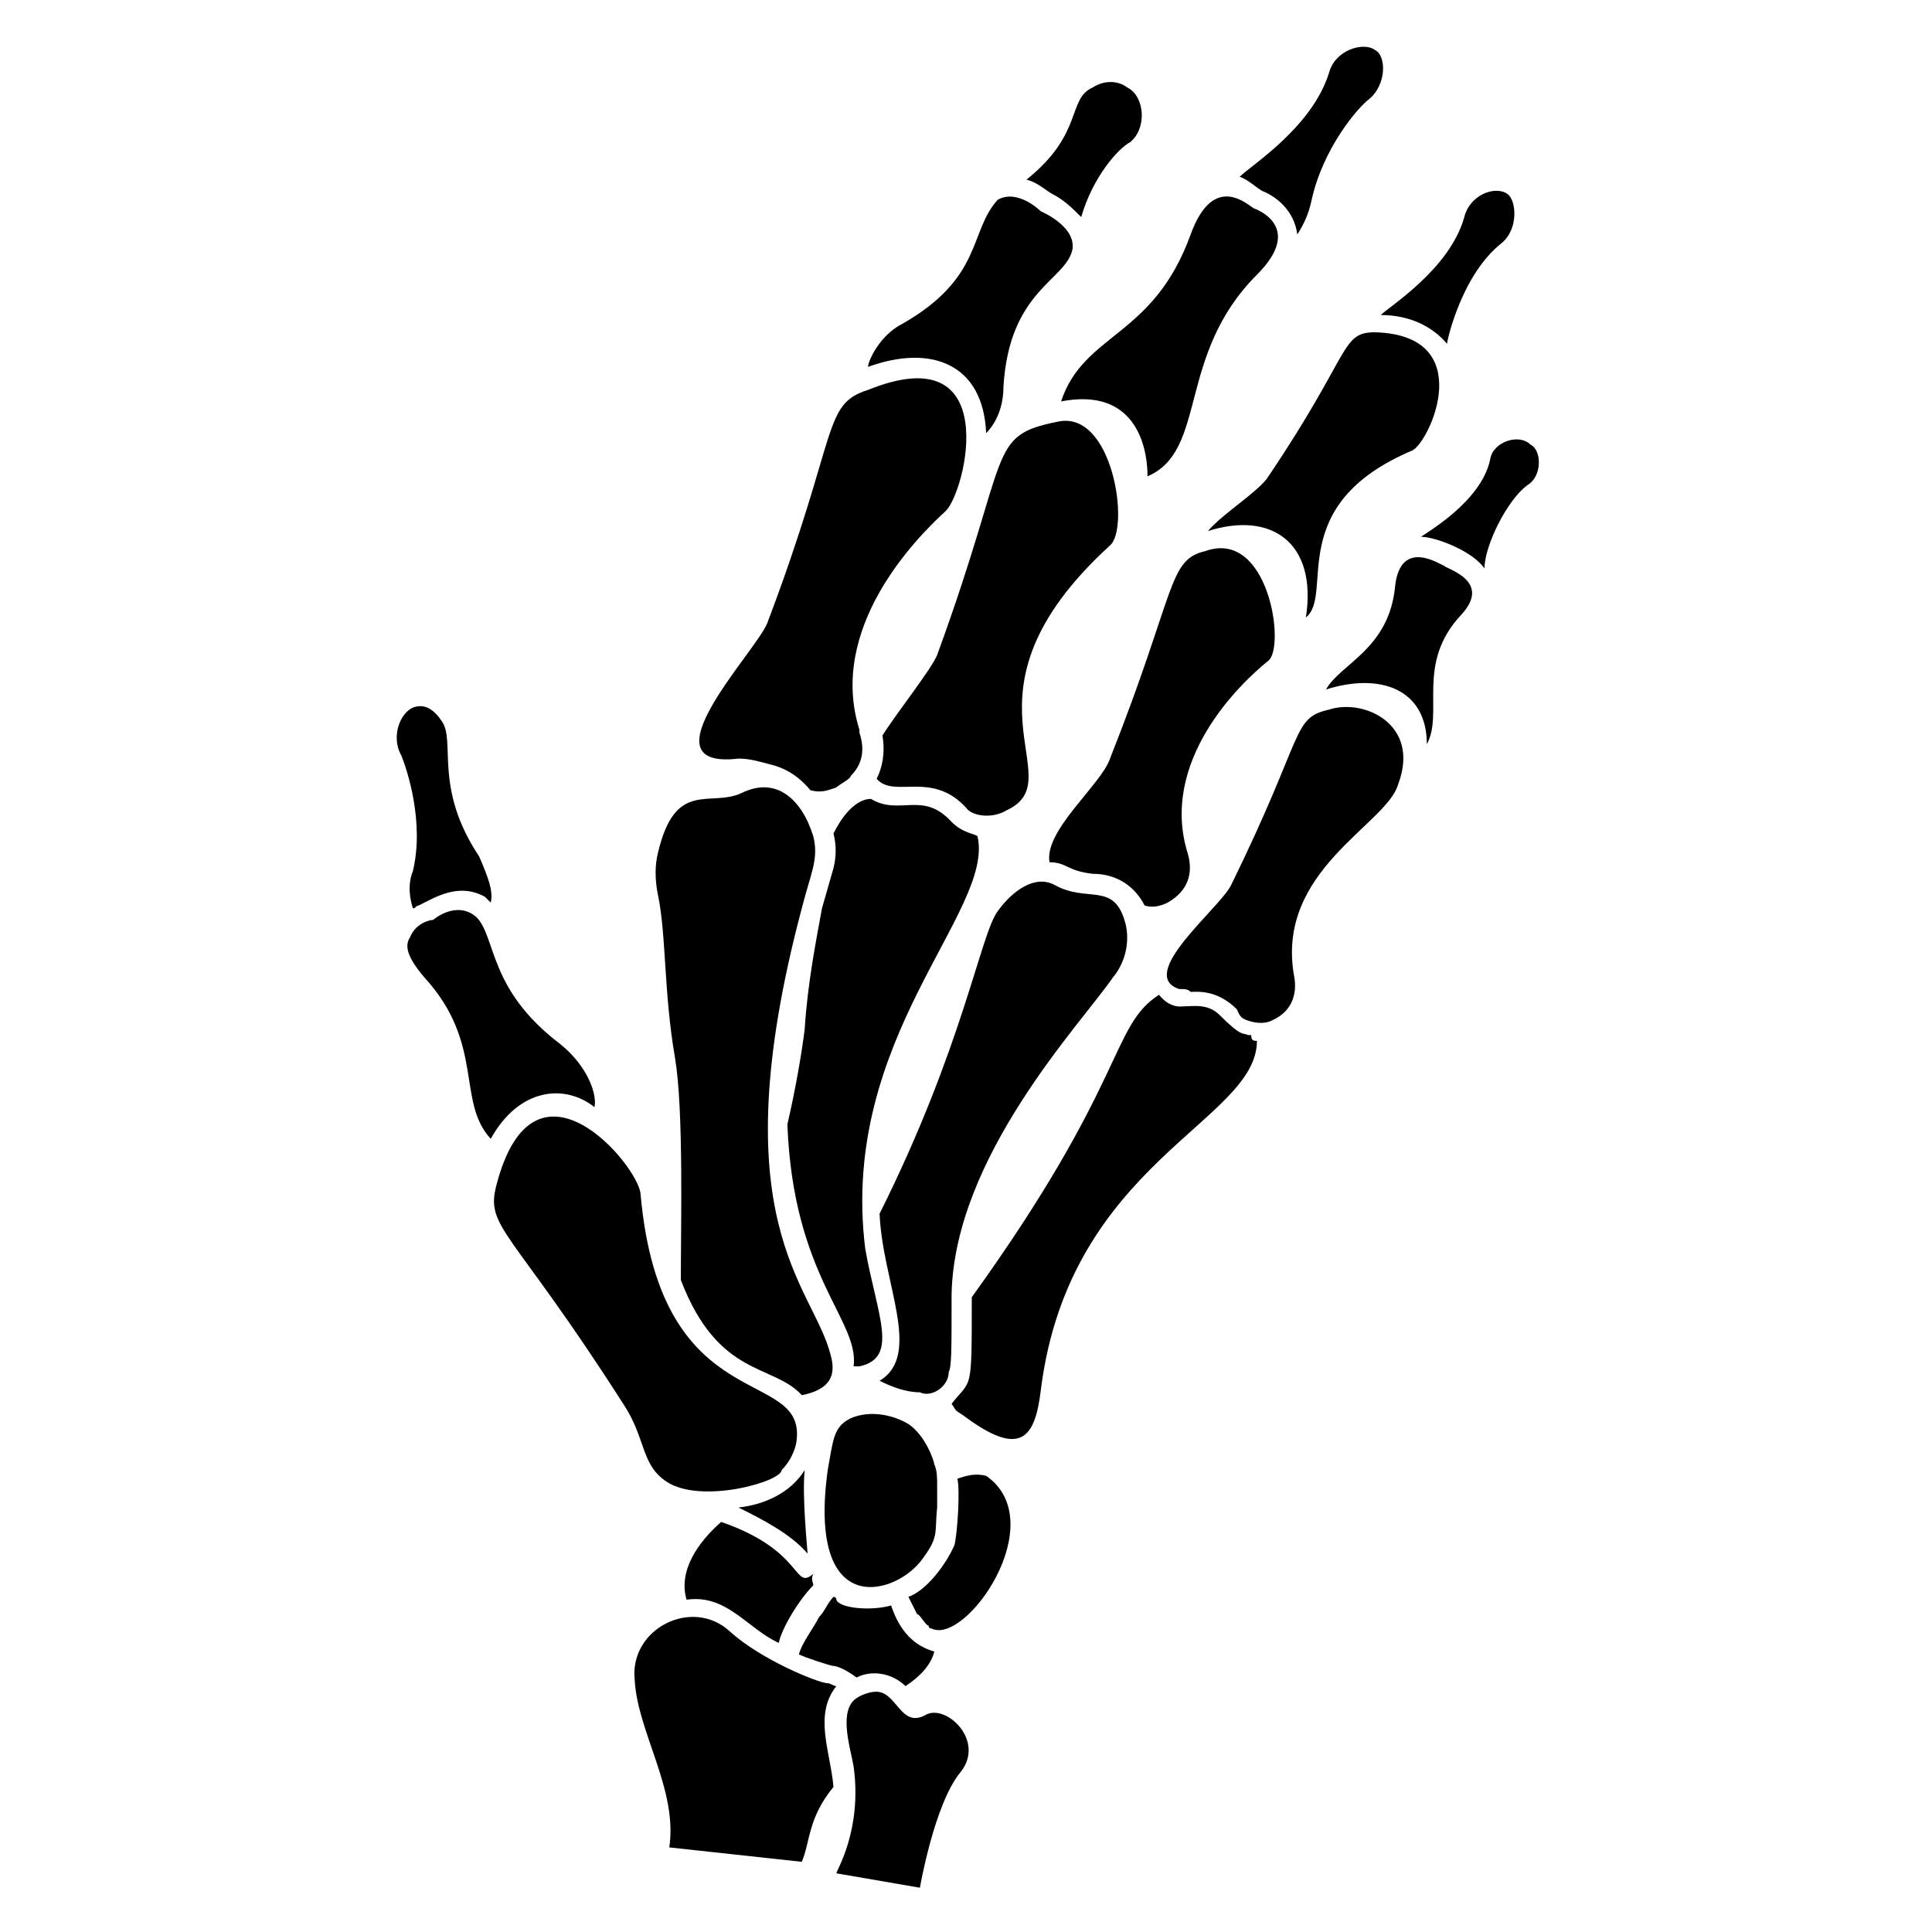
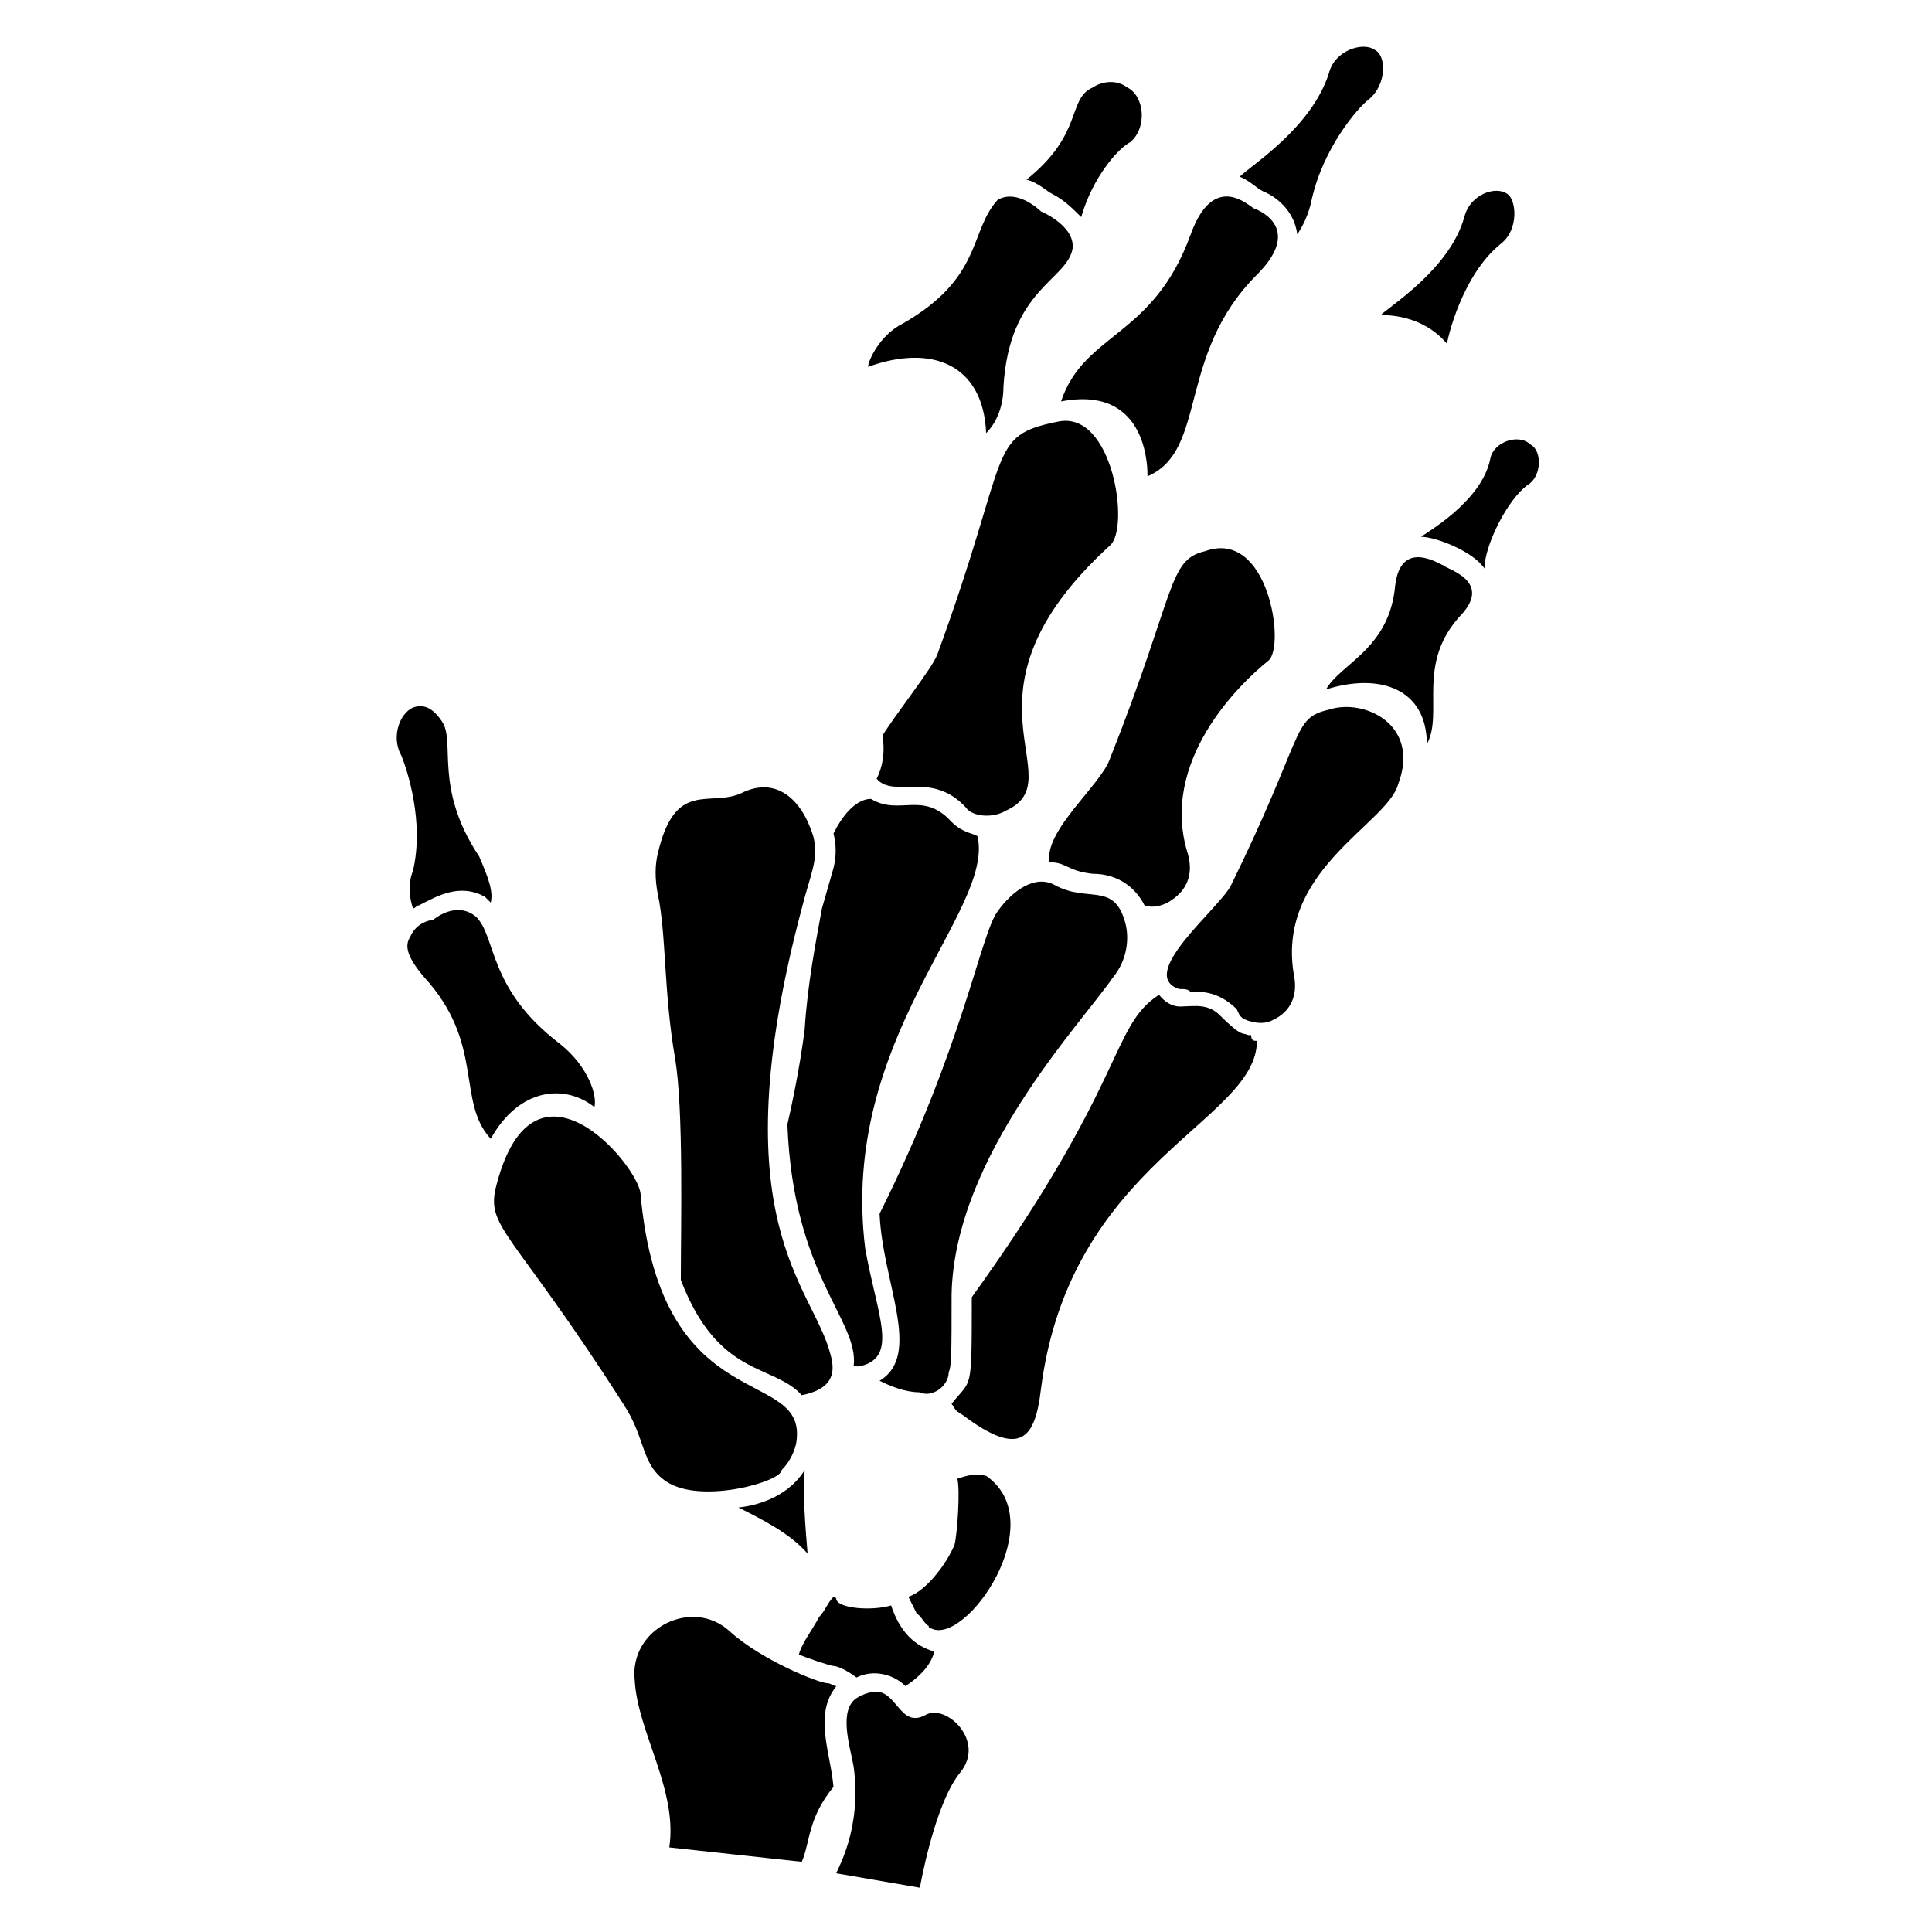
<svg xmlns="http://www.w3.org/2000/svg" fill="#000000" width="800px" height="800px" version="1.1" viewBox="144 144 512 512">
  <g>
    <path d="m301.53 437.4c-7.633-6.106-19.848-5.344-27.48 8.398-9.16-9.922-1.527-25.191-17.559-42.746-4.582-5.344-5.344-8.398-3.816-10.688 1.527-3.816 5.344-4.582 6.106-4.582 0 0 6.106-5.344 11.449-0.762 5.344 5.344 3.055 19.082 22.137 33.586 7.637 6.106 9.926 13.738 9.164 16.793z" />
    <path d="m428.24 209.93c-1.527 8.398-16.793 10.688-18.32 36.641 0 4.582-1.527 9.16-4.582 12.215-0.762-18.32-14.504-23.664-31.297-17.559 0-1.527 3.055-8.398 9.16-11.449 21.375-12.215 17.559-24.426 25.191-32.824 5.344-3.055 11.449 3.055 11.449 3.055 0-0.004 9.16 3.812 8.398 9.922z" />
    <path d="m477.1 216.8c-21.375 21.375-12.977 46.562-29.008 53.434 0-0.762 0.762-24.426-22.902-19.848 6.106-18.32 24.426-16.793 34.352-44.273 6.106-16.793 15.266-7.633 16.793-6.871 0 0 13.742 4.578 0.766 17.559z" />
    <path d="m531.29 306.87c-12.215 12.977-4.582 25.953-9.16 34.352 0-14.504-12.215-19.082-26.719-14.504 3.816-6.871 16.793-10.688 18.32-27.48 1.527-12.977 12.215-5.344 12.977-5.344 0.004 0.762 12.98 3.816 4.582 12.977z" />
    <path d="m364.88 617.55c-6.871 8.398-6.106 14.504-8.398 19.848l-35.113-3.816c2.289-15.266-8.398-30.535-9.16-44.273-1.527-13.742 15.266-22.137 25.191-12.977 8.398 7.633 23.664 13.742 25.953 13.742 0.762 0 1.527 0.762 2.289 0.762-6.102 7.633-1.523 17.555-0.762 26.715z" />
    <path d="m398.47 613.73c-6.871 8.398-10.688 30.535-10.688 30.535l-22.137-3.816c0-0.762 6.871-11.449 4.582-28.242-0.762-4.582-3.816-13.742 0-17.559 1.527-1.527 4.582-2.289 5.344-2.289 6.106-0.762 6.871 9.922 13.742 6.106 5.34-3.055 16.027 6.871 9.156 15.266z" />
    <path d="m274.05 383.2-1.527-1.527c-6.871-3.816-12.977 0-17.559 2.289-0.762 0-0.762 0.762-1.527 0.762-0.762-2.289-1.527-6.106 0-9.922 3.055-12.977-1.527-26.719-3.055-30.535-3.055-5.344 0-12.215 3.816-12.977 3.055-0.762 5.344 1.527 6.871 3.816 3.816 5.344-2.289 17.559 9.922 35.879 2.293 5.348 3.82 9.164 3.059 12.215z" />
    <path d="m506.87 170.23c-3.055 2.289-12.215 12.977-15.266 26.719-0.762 3.816-2.289 6.871-3.816 9.16-0.762-6.106-5.344-9.922-9.16-11.449-1.527-0.762-3.816-3.055-6.106-3.816 3.055-3.055 19.082-12.977 23.664-27.48 1.527-6.106 9.16-8.398 12.215-6.106 3.051 1.523 3.051 9.156-1.531 12.973z" />
    <path d="m541.98 208.4c-10.688 8.398-14.504 25.953-14.504 26.719-3.816-4.582-9.922-7.633-17.559-7.633 2.289-2.289 18.32-12.215 22.137-25.953 1.527-6.106 8.398-8.398 11.449-6.106 2.293 1.523 3.059 9.156-1.523 12.973z" />
-     <path d="m548.85 272.52c-5.344 3.816-11.449 16.031-11.449 22.137-3.055-4.582-12.977-8.398-16.793-8.398 0.762-0.762 16.031-9.16 18.32-20.609 0.762-4.582 7.633-6.871 10.688-3.816 3.051 1.527 3.051 8.398-0.766 10.688z" />
+     <path d="m548.85 272.52c-5.344 3.816-11.449 16.031-11.449 22.137-3.055-4.582-12.977-8.398-16.793-8.398 0.762-0.762 16.031-9.16 18.32-20.609 0.762-4.582 7.633-6.871 10.688-3.816 3.051 1.527 3.051 8.398-0.766 10.688" />
    <path d="m443.51 181.68c-3.051 1.527-9.922 9.16-12.977 19.848-2.289-2.289-4.582-4.582-7.633-6.106-1.527-0.762-3.816-3.055-6.871-3.816 15.266-12.215 10.688-21.375 17.559-24.426 2.289-1.527 6.106-2.289 9.16 0 4.578 2.289 5.344 10.684 0.762 14.5z" />
-     <path d="m394.66 279.39c-8.398 7.633-31.297 31.297-22.902 58.016v0.762c1.527 4.582 0.762 8.398-2.289 11.449 0 0.762-3.055 2.289-3.816 3.055-2.289 0.762-3.816 1.527-6.871 0.762-3.816-4.582-7.633-6.106-10.688-6.871-3.055-0.762-5.344-1.527-8.398-1.527-25.953 3.055 4.582-28.242 7.633-35.879 19.082-50.383 14.504-58.016 26.719-61.832 35.879-14.5 25.957 26.723 20.613 32.066z" />
    <path d="m438.16 288.55c-43.512 39.695-9.16 61.832-27.48 70.227-3.816 2.289-9.16 1.527-10.688-0.762-9.16-9.922-19.082-2.289-23.664-7.633 1.527-3.055 2.289-6.871 1.527-11.449 3.816-6.106 12.977-17.559 14.504-21.375 19.848-54.199 12.977-58.016 32.062-61.832 14.504-3.055 19.082 28.242 13.738 32.824z" />
    <path d="m480.15 319.08c-7.633 6.106-29.008 26.719-21.375 51.145 1.527 5.344 0 9.922-5.344 12.977-1.527 0.762-3.816 1.527-6.106 0.762-2.289-4.582-6.871-8.398-13.742-8.398-6.871-0.762-6.871-3.055-11.449-3.055-1.527-8.398 13.742-20.609 16.031-27.48 17.559-44.273 15.266-52.672 25.191-54.961 16.793-6.102 21.375 25.195 16.793 29.012z" />
    <path d="m514.5 351.91c-3.055 10.688-32.824 22.902-27.48 51.145 0.762 4.582-0.762 9.16-6.106 11.449-1.527 0.762-3.816 0.762-6.106 0-2.289-0.762-2.289-1.527-3.055-3.055-5.344-5.344-10.688-4.582-12.215-4.582-0.762-0.762-1.527-0.762-3.055-0.762-11.449-3.816 10.688-21.375 13.742-27.48 19.848-40.457 16.031-44.273 25.953-46.562 9.16-3.051 24.43 3.82 18.32 19.848z" />
-     <path d="m518.32 263.36c-34.352 14.504-20.609 38.168-28.242 44.273 3.055-19.848-9.16-28.242-25.953-22.902 3.816-4.582 13.742-10.688 16.031-14.504 22.137-32.824 19.082-38.168 28.242-38.168 27.48 0.766 14.504 29.012 9.922 31.301z" />
    <path d="m356.49 513.74c-7.633-8.398-22.137-4.582-32.062-30.535 0-14.504 0.762-45.039-1.527-58.777-3.055-17.559-2.289-32.824-4.582-43.512-0.762-3.816-0.762-7.633 0-10.688 4.582-19.848 13.742-12.215 22.137-16.031 9.16-4.582 16.031 1.527 19.082 11.449 1.527 6.106-0.762 9.922-3.055 19.082-22.137 83.203 3.055 100 7.633 118.32 1.535 5.348 0.008 9.164-7.625 10.691z" />
    <path d="m373.28 474.8c3.055 17.559 9.16 29.008-1.527 31.297h-1.527c1.527-12.215-16.031-23.664-17.559-64.121 2.289-9.922 3.816-19.082 4.582-25.191 0.762-12.215 3.055-23.664 4.582-32.062l3.055-10.688c0.762-3.055 0.762-6.106 0-9.16 4.582-9.16 9.16-9.16 9.922-9.16 7.633 4.582 13.742-2.289 21.375 6.106 3.055 3.055 6.106 3.055 6.871 3.816 4.578 19.855-36.645 53.441-29.773 109.16z" />
    <path d="m396.18 487.02c0 15.266 0 19.082-0.762 20.609 0 3.816-4.582 6.871-7.633 5.344-3.816 0-7.633-1.527-10.688-3.055 11.449-6.871 0.762-25.953 0-44.273 22.137-44.273 26.719-74.043 31.297-80.152 3.816-5.344 9.922-9.922 15.266-6.871 8.398 4.582 15.266-0.762 18.32 9.16 1.527 4.582 0.762 10.688-3.055 15.266-8.398 12.219-41.984 47.332-42.746 83.973z" />
    <path d="m477.1 419.84c0 21.375-49.617 32.062-57.25 92.363-1.527 12.977-5.344 18.32-20.609 6.871-2.289-1.527-1.527-0.762-3.055-3.055 5.344-6.871 5.344-2.289 5.344-28.242 41.223-57.25 36.641-71.754 49.617-80.152 3.055 3.816 6.106 3.055 6.871 3.055 2.289 0 6.106-0.762 9.16 2.289 6.106 6.106 6.106 4.582 7.633 5.344h0.762c0 1.527 0.762 1.527 1.527 1.527z" />
    <path d="m354.96 526.71c-0.762 3.055-2.289 5.344-3.816 6.871 0 3.055-21.375 9.16-30.535 3.055-6.871-4.582-5.344-11.449-11.449-20.609-29.77-46.562-36.641-46.562-33.586-58.016 9.922-38.168 37.402-5.344 38.168 2.289 5.34 61.066 45.035 45.035 41.219 66.41z" />
-     <path d="m392.36 543.51c-0.762 6.871 0.762 7.633-4.582 14.504-7.633 9.16-29.77 14.504-24.426-24.426 1.527-8.398 1.527-11.449 6.106-13.742 5.344-2.289 11.449-0.762 15.266 1.527 4.582 3.055 6.871 9.922 6.871 10.688 0.762 1.527 0.762 3.816 0.762 5.344 0.004 4.578 0.004 5.344 0.004 6.106z" />
    <path d="m390.84 575.57s-0.762 0-0.762-0.762c-0.762 0-2.289-3.055-3.055-3.055-0.762-1.527-1.527-3.055-2.289-4.582 4.582-1.527 9.922-8.398 12.215-13.742 0.762-3.055 1.527-14.504 0.762-17.559 2.289-0.762 4.582-1.527 7.633-0.762 17.555 12.215-5.344 45.039-14.504 40.461z" />
    <path d="m391.6 581.68c-0.762 3.055-3.055 6.106-7.633 9.16-3.055-3.055-8.398-4.582-12.977-2.289-3.055-2.289-5.344-3.055-6.106-3.055s-7.633-2.289-9.16-3.055c0.762-3.055 3.816-6.871 5.344-9.922 1.527-1.527 2.289-3.816 3.816-5.344 0 0 0.762 0 0.762 0.762 0.762 2.289 9.16 3.055 14.504 1.527 2.289 6.871 6.106 10.688 11.449 12.215z" />
    <path d="m358.02 555.72c-4.582-5.344-12.215-9.16-18.32-12.215 6.871-0.762 13.742-3.816 17.559-9.922-0.766 6.867 0.762 21.371 0.762 22.137z" />
-     <path d="m359.54 564.12c-3.816 3.816-8.398 11.449-9.16 15.266-8.398-3.816-13.742-12.977-24.426-11.449-2.289-7.633 3.055-15.266 9.16-20.609 22.137 7.633 19.082 18.32 24.426 13.742-0.766 1.523 0 2.289 0 3.051z" />
  </g>
</svg>